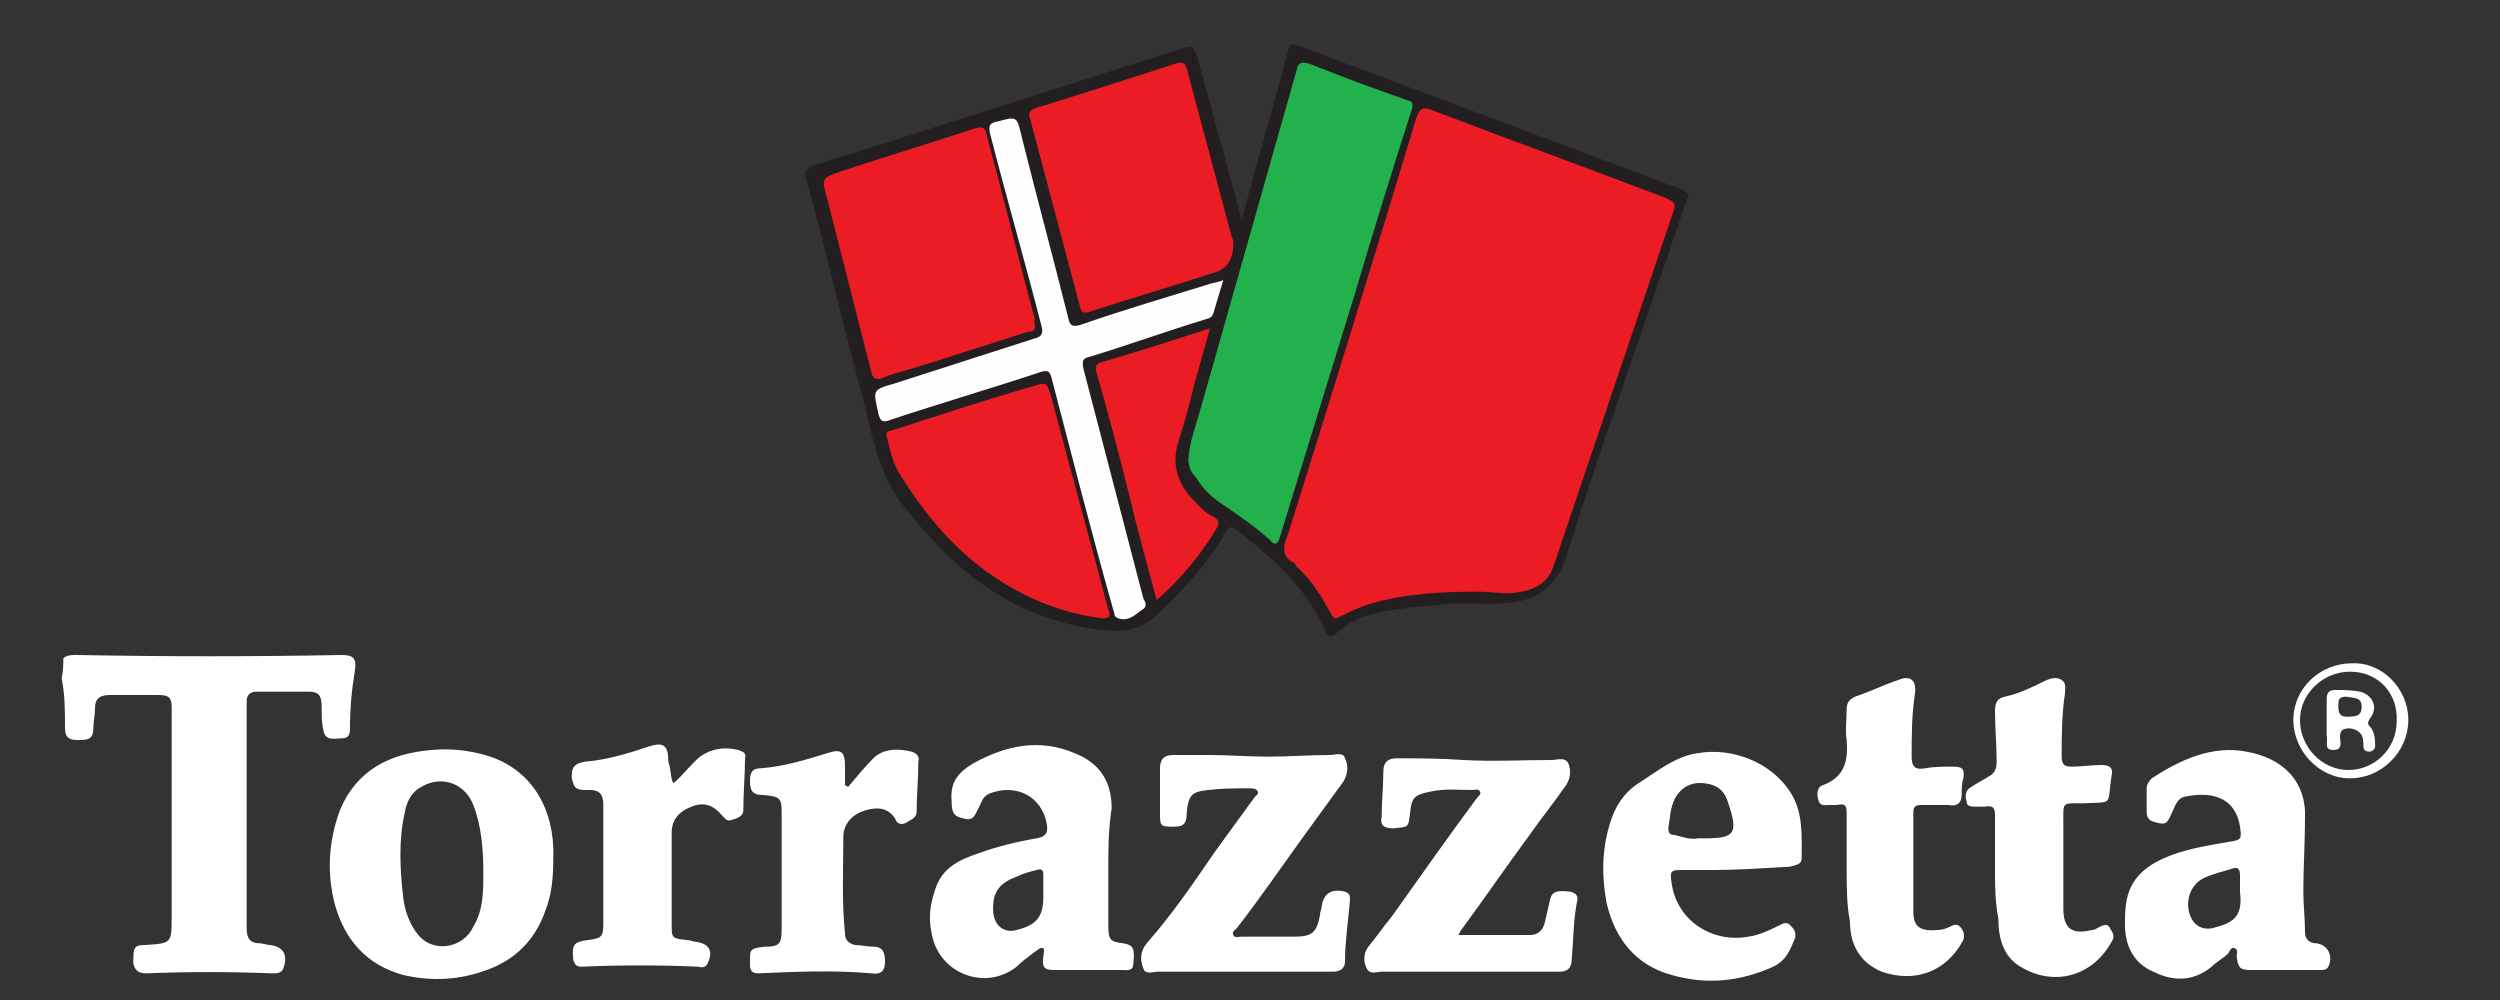
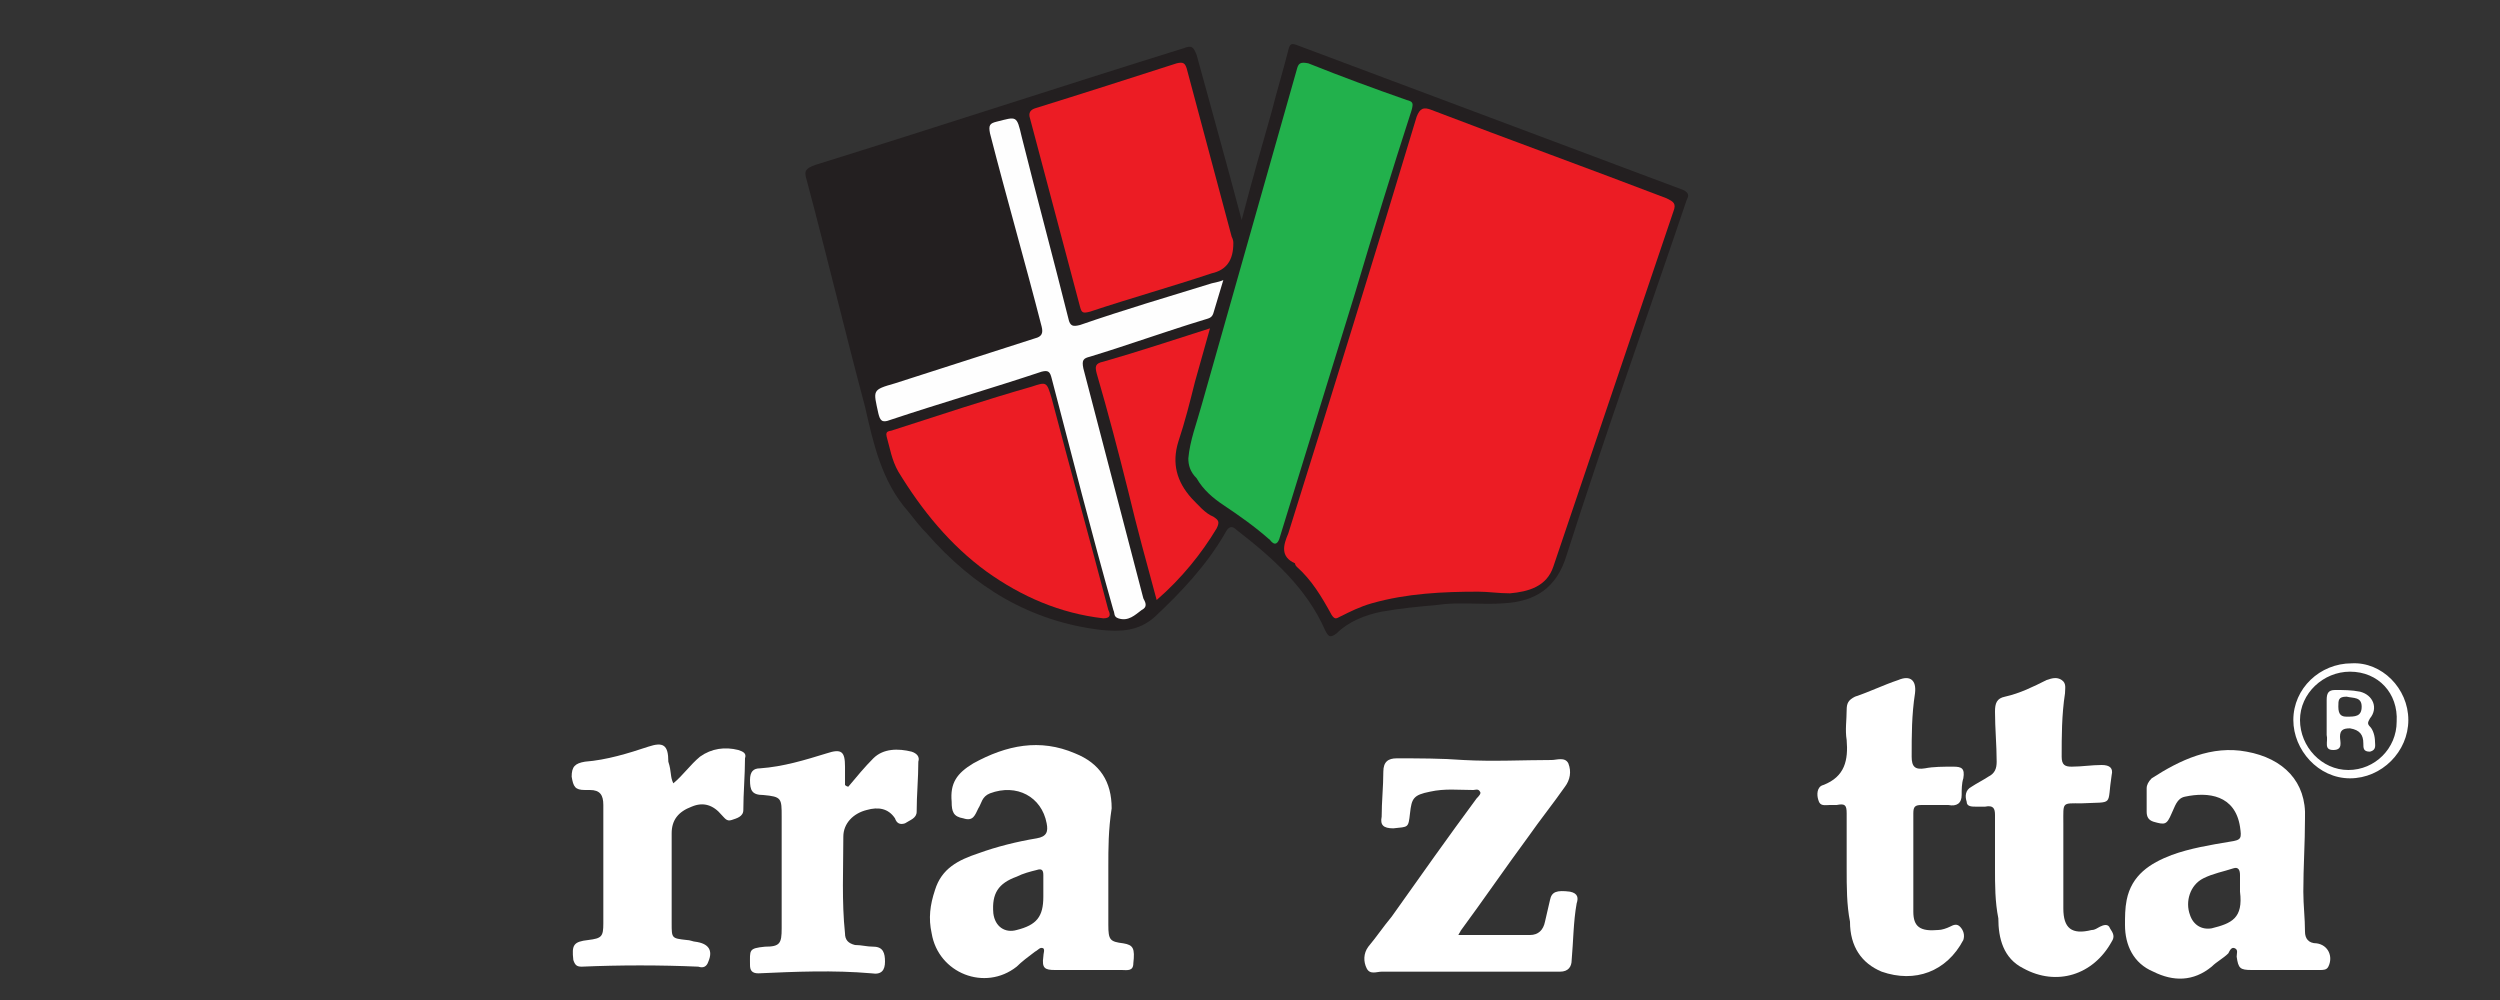
<svg xmlns="http://www.w3.org/2000/svg" version="1.1" x="0px" y="0px" viewBox="0 0 150 60" style="enable-background:new 0 0 150 60;" xml:space="preserve">
  <rect x="0" y="0" width="150" height="60" fill="#333333" stroke="none" />
  <style type="text/css">
	.st0{fill:#FFFFFF;}
	.st1{fill:#231F20;}
	.st2{fill:#EC1C24;}
	.st3{fill:#22B14C;}
	.st4{fill:#FEFEFE;}
</style>
  <g id="Livello_1">
    <g>
-       <path class="st0" d="M3.8,39.5c0.2-0.2,0.5-0.2,0.8-0.2c5.3,0.1,10.6,0.1,15.9,0c0.7,0,0.9,0.2,0.8,0.9c-0.2,1.2-0.3,2.3-0.3,3.5    c0,0.4-0.1,0.6-0.5,0.6c-0.4,0-1,0.2-1.1-0.5c-0.1-0.4-0.1-0.9-0.1-1.4c0-0.7-0.2-0.9-0.8-0.9c-1,0-2.1,0-3.1,0    c-0.4,0-0.6,0.2-0.6,0.6c0,4.5,0,9,0,13.6c0,0.6,0.2,0.9,0.8,0.9c0.2,0,0.4,0.1,0.6,0.1c0.8,0.1,1.1,0.6,0.8,1.4    c-0.1,0.3-0.4,0.3-0.7,0.3c-2.5-0.1-5-0.1-7.5,0c-0.4,0-0.7-0.1-0.8-0.6c0-0.9,0-1.1,0.7-1.1c1.6-0.1,1.6-0.1,1.6-1.7    c0-4.2,0-8.4,0-12.5c0-0.6-0.1-0.8-0.8-0.8c-0.9,0-1.9,0-2.9,0c-0.6,0-0.9,0.2-0.9,0.8c0,0.4-0.1,0.8-0.1,1.2    c0,0.7-0.4,0.7-0.9,0.7c-0.5,0-0.8-0.1-0.8-0.7c0-1,0-2-0.2-3C3.8,40.2,3.8,39.9,3.8,39.5z" />
-       <path class="st0" d="M33.2,51.4c0,1.3-0.1,2.3-0.5,3.3c-0.6,1.7-1.8,2.9-3.5,3.5c-1.6,0.6-3.3,0.7-5,0.3c-2.2-0.6-3.5-2.1-4.1-4.2    c-0.5-1.9-0.4-3.8,0.3-5.7c1-2.4,3-3.4,5.5-3.6c1.1-0.1,2.1,0,3.2,0.3c2.5,0.7,4,2.8,4.1,5.6C33.2,51.1,33.2,51.3,33.2,51.4z     M29,52.4c0-1.4-0.1-2.8-0.6-4.1c-0.5-1.3-1.9-1.8-3.1-1.1c-0.6,0.3-0.9,0.9-1,1.5c-0.4,1.7-0.3,3.5-0.1,5.2    c0.1,0.8,0.4,1.6,0.9,2.2c0.9,1.1,2.7,0.8,3.3-0.5C29,54.6,29,53.5,29,52.4z" />
      <path class="st0" d="M66.5,52c0,1.2,0,2.3,0,3.5c0,0.9,0.1,1,0.9,1.1c0.6,0.1,0.7,0.3,0.6,1.2c0,0.5-0.4,0.4-0.7,0.4    c-1.3,0-2.7,0-4,0c-0.6,0-0.8-0.1-0.7-0.8c0-0.2,0.1-0.4,0-0.5c-0.2-0.1-0.3,0.1-0.5,0.2c-0.4,0.3-0.8,0.6-1.1,0.9    c-1.9,1.5-4.7,0.4-5.1-2c-0.2-0.9-0.1-1.7,0.2-2.6c0.4-1.3,1.4-1.8,2.6-2.2c1.1-0.4,2.3-0.7,3.5-0.9c0.6-0.1,0.7-0.4,0.6-0.9    c-0.3-1.6-1.8-2.4-3.4-1.8c-0.5,0.2-0.5,0.6-0.7,0.9c-0.2,0.4-0.3,0.8-0.9,0.6c-0.6-0.1-0.7-0.4-0.7-1c-0.1-1.1,0.3-1.7,1.3-2.3    c2-1.1,4-1.5,6.1-0.6c1.5,0.6,2.2,1.7,2.2,3.3C66.5,49.8,66.5,50.9,66.5,52z M62.6,53.5C62.6,53.5,62.6,53.5,62.6,53.5    c0-0.3,0-0.7,0-1c0-0.3-0.1-0.4-0.4-0.3c-0.4,0.1-0.8,0.2-1.2,0.4c-1.1,0.4-1.5,1-1.4,2.2c0.1,0.8,0.7,1.2,1.4,1    c1.2-0.3,1.6-0.8,1.6-2C62.6,53.6,62.6,53.5,62.6,53.5z" />
      <path class="st0" d="M137,58.2c-0.6,0-1.3,0-1.9,0c-0.7,0-0.8-0.1-0.9-0.8c0-0.2,0.1-0.4-0.1-0.5c-0.2-0.1-0.3,0.1-0.4,0.3    c-0.3,0.3-0.7,0.5-1,0.8c-1.1,0.9-2.3,0.9-3.5,0.3c-1.2-0.5-1.7-1.6-1.7-2.8c0-0.5,0-1,0.1-1.5c0.3-1.5,1.4-2.2,2.7-2.7    c1.1-0.4,2.3-0.6,3.5-0.8c0.7-0.1,0.7-0.2,0.6-0.9c-0.3-1.9-1.9-2.1-3.3-1.8c-0.5,0.1-0.6,0.6-0.8,1c-0.3,0.7-0.4,0.7-1.1,0.5    c-0.3-0.1-0.4-0.3-0.4-0.6c0-0.5,0-1,0-1.4c0-0.2,0.1-0.4,0.3-0.6c1.7-1.1,3.6-2,5.7-1.6c2.2,0.4,3.6,1.8,3.5,4    c0,1.5-0.1,2.9-0.1,4.4c0,0.8,0.1,1.6,0.1,2.4c0,0.4,0.2,0.7,0.7,0.7c0.7,0.1,1,0.8,0.7,1.4c-0.1,0.2-0.3,0.2-0.5,0.2    c-0.4,0-0.7,0-1.1,0C137.8,58.2,137.4,58.2,137,58.2C137,58.2,137,58.2,137,58.2z M134.4,53.5c0-0.3,0-0.7,0-1    c0-0.3-0.1-0.5-0.4-0.4c-0.6,0.2-1.2,0.3-1.8,0.6c-0.8,0.4-1.1,1.4-0.8,2.2c0.2,0.6,0.7,0.9,1.3,0.8    C133.9,55.4,134.6,55.1,134.4,53.5z" />
-       <path class="st0" d="M102.8,52.2c-0.7,0-1.3,0-1.9,0c-0.7,0-0.7,0.1-0.6,0.8c0.3,2.2,2.4,3.6,4.6,3.2c0.7-0.1,1.3-0.4,1.9-0.7    c0.2-0.1,0.4-0.2,0.6,0c0.2,0.2,0.4,0.4,0.3,0.8c-0.3,0.7-0.5,1.3-1.3,1.7c-2,0.9-4,1.1-6.1,0.5c-2.2-0.6-3.4-2.2-3.9-4.3    c-0.3-1.6-0.3-3.2,0.2-4.8c0.3-1,0.8-1.8,1.7-2.4c1.1-0.7,2.2-1.6,3.5-1.8c2.2-0.4,4.5,0.6,5.6,2.3c0.8,1.2,0.7,2.6,0.7,4    c0,0.4-0.4,0.4-0.7,0.5C105.7,52.1,104.2,52.2,102.8,52.2z M101.9,50.3c0.2,0,0.3,0,0.4,0c1.8,0,2-0.3,1.4-2.1    c-0.2-0.7-0.6-1.1-1.4-1.2c-0.8-0.1-1.4,0.2-1.8,0.9c-0.3,0.6-0.3,1.2-0.4,1.8c0,0.3,0.1,0.4,0.4,0.4    C100.9,50.2,101.4,50.4,101.9,50.3z" />
      <path class="st0" d="M87.5,56.1c1.5,0,2.9,0,4.3,0c0.5,0,0.8-0.3,0.9-0.8c0.1-0.4,0.2-0.9,0.3-1.3c0.1-0.5,0.4-0.6,1.2-0.5    c0.5,0.1,0.5,0.4,0.4,0.7c-0.2,1.1-0.2,2.3-0.3,3.4c0,0.4-0.2,0.7-0.7,0.7c-0.5,0-1,0-1.5,0c-3.1,0-6.1,0-9.2,0    c-0.3,0-0.7,0.2-0.9-0.2c-0.2-0.4-0.2-0.9,0.1-1.3c0.5-0.6,0.9-1.2,1.4-1.8c1.7-2.4,3.4-4.8,5.1-7.1c0.1-0.1,0.3-0.3,0.2-0.4    c-0.1-0.2-0.3-0.1-0.4-0.1c-0.9,0-1.7-0.1-2.6,0.1c-1,0.2-1.1,0.4-1.2,1.3c-0.1,0.9-0.1,0.8-1,0.9c-0.6,0-0.8-0.2-0.7-0.7    c0-0.9,0.1-1.8,0.1-2.7c0-0.6,0.3-0.8,0.8-0.8c1.3,0,2.7,0,4,0.1c1.8,0.1,3.6,0,5.3,0c0.3,0,0.8-0.2,1,0.2c0.2,0.5,0.1,1-0.2,1.4    c-0.7,1-1.5,2-2.2,3c-1.4,1.9-2.7,3.8-4.1,5.7C87.7,55.8,87.6,55.9,87.5,56.1z" />
-       <path class="st0" d="M72.5,45.3c1.2,0,2.4,0.1,3.6,0.1c1.2,0,2.5-0.1,3.7-0.1c0.3,0,0.8-0.2,0.9,0.2c0.2,0.4,0.2,0.9-0.1,1.4    c-0.8,1.1-1.6,2.2-2.4,3.3c-1.3,1.8-2.6,3.7-4,5.5c-0.1,0.1-0.3,0.2-0.2,0.4c0.1,0.2,0.3,0.1,0.5,0.1c1,0,2.1,0,3.1,0    c1.1,0,1.4-0.2,1.6-1.3c0-0.2,0.1-0.4,0.1-0.5c0.1-0.8,0.6-1.1,1.4-0.9c0.3,0.1,0.3,0.3,0.3,0.5c-0.1,1.2-0.3,2.5-0.3,3.7    c0,0.4-0.3,0.6-0.7,0.6c-0.5,0-1,0-1.5,0c-3,0-6,0-9,0c-0.3,0-0.8,0.2-0.9-0.2c-0.2-0.5-0.2-1,0.2-1.5c1.5-1.7,2.8-3.6,4.1-5.5    c0.8-1.1,1.6-2.2,2.4-3.3c0.1-0.1,0.3-0.2,0.1-0.4c-0.1-0.1-0.3-0.1-0.4-0.1c-0.9,0-1.7,0-2.5,0.1c-1,0.1-1.2,0.3-1.3,1.4    c0,0.5-0.1,0.8-0.7,0.8c-0.9,0-0.9,0-0.9-0.9c0-0.9,0-1.7,0-2.6c0-0.5,0.2-0.8,0.8-0.8C71.1,45.3,71.8,45.3,72.5,45.3z" />
      <path class="st0" d="M119.7,52.1c0-1.1,0-2.1,0-3.2c0-0.4-0.1-0.6-0.6-0.5c-0.2,0-0.3,0-0.5,0c-0.3,0-0.6,0-0.6-0.3    c-0.1-0.3-0.1-0.7,0.3-0.9c0.3-0.2,0.7-0.4,1-0.6c0.4-0.2,0.5-0.5,0.5-0.9c0-1-0.1-2-0.1-3c0-0.5,0.1-0.8,0.6-0.9    c0.9-0.2,1.7-0.6,2.5-1c0.3-0.1,0.6-0.2,0.9,0c0.3,0.2,0.2,0.5,0.2,0.8c-0.2,1.3-0.2,2.6-0.2,3.8c0,0.5,0.2,0.6,0.6,0.6    c0.6,0,1.2-0.1,1.8-0.1c0.5,0,0.7,0.2,0.6,0.6c-0.3,1.9,0.2,1.6-1.8,1.7c-1.2,0-1.1-0.1-1.1,1.2c0,1.7,0,3.4,0,5.1    c0,1.2,0.5,1.6,1.7,1.3c0.2,0,0.3-0.1,0.5-0.2c0.2-0.1,0.5-0.2,0.6,0.1c0.2,0.3,0.3,0.5,0.1,0.8c-1.1,2-3.3,2.7-5.3,1.6    c-1.2-0.6-1.5-1.8-1.5-3C119.7,54.1,119.7,53.1,119.7,52.1z" />
      <path class="st0" d="M110.8,52.1c0-1.1,0-2.2,0-3.3c0-0.5-0.1-0.6-0.6-0.5c-0.1,0-0.3,0-0.4,0c-0.3,0-0.6,0.1-0.7-0.3    c-0.1-0.3-0.1-0.8,0.3-0.9c1.3-0.5,1.5-1.5,1.4-2.7c-0.1-0.6,0-1.2,0-1.8c0-0.4,0.1-0.6,0.5-0.8c0.9-0.3,1.7-0.7,2.6-1    c0.7-0.3,1.1,0,1,0.8c-0.2,1.3-0.2,2.5-0.2,3.8c0,0.6,0.2,0.8,0.8,0.7c0.5-0.1,1.1-0.1,1.7-0.1c0.5,0,0.7,0.1,0.6,0.7    c-0.1,0.3-0.1,0.7-0.1,1c0,0.5-0.3,0.7-0.8,0.6c-0.5,0-1.1,0-1.6,0c-0.4,0-0.5,0.1-0.5,0.5c0,2,0,4,0,5.9c0,0.9,0.4,1.2,1.5,1.1    c0.2,0,0.5-0.1,0.7-0.2c0.2-0.1,0.4-0.2,0.6,0c0.2,0.2,0.3,0.5,0.2,0.8c-1,1.9-2.9,2.6-4.9,1.9c-1.2-0.5-1.9-1.5-1.9-3    C110.8,54.3,110.8,53.2,110.8,52.1z" />
      <path class="st0" d="M40.4,47c0.6-0.5,1-1.1,1.6-1.6c0.7-0.5,1.5-0.6,2.3-0.4c0.3,0.1,0.5,0.2,0.4,0.5c0,1-0.1,2.1-0.1,3.1    c0,0.4-0.4,0.5-0.7,0.6c-0.3,0.1-0.4-0.1-0.6-0.3c-0.5-0.6-1.1-0.8-1.8-0.5c-0.8,0.3-1.2,0.8-1.2,1.6c0,1.8,0,3.6,0,5.4    c0,0.9,0,0.9,0.9,1c0.2,0,0.4,0.1,0.5,0.1c0.8,0.1,1.1,0.5,0.8,1.2c-0.1,0.3-0.3,0.4-0.6,0.3c-2.3-0.1-4.7-0.1-7,0    c-0.3,0-0.4-0.1-0.5-0.4c-0.1-0.9,0-1.1,0.9-1.2c0.8-0.1,0.9-0.2,0.9-1c0-2.4,0-4.7,0-7.1c0-0.6-0.2-0.9-0.8-0.9    c-0.1,0-0.2,0-0.3,0c-0.6,0-0.7-0.2-0.8-0.8c0-0.6,0.2-0.8,0.8-0.9c1.3-0.1,2.6-0.5,3.8-0.9c0.9-0.3,1.2-0.1,1.2,0.9    C40.3,46.3,40.2,46.6,40.4,47z" />
      <path class="st0" d="M50.9,47.2c0.5-0.6,1-1.2,1.5-1.7c0.6-0.6,1.5-0.6,2.3-0.4c0.3,0.1,0.5,0.3,0.4,0.6c0,1-0.1,2-0.1,3    c0,0.4-0.4,0.5-0.7,0.7c-0.3,0.1-0.5,0-0.6-0.3c-0.4-0.6-1-0.7-1.7-0.5c-0.8,0.2-1.4,0.8-1.4,1.6c0,1.9-0.1,3.9,0.1,5.8    c0,0.4,0.2,0.6,0.6,0.7c0.4,0,0.7,0.1,1.1,0.1c0.6,0,0.7,0.4,0.7,0.9c0,0.5-0.2,0.8-0.8,0.7c-2.3-0.2-4.6-0.1-6.8,0    c-0.4,0-0.5-0.2-0.5-0.5c0-0.9-0.1-1,0.9-1.1c0.9,0,1-0.2,1-1.1c0-2.2,0-4.4,0-6.7c0-1.1,0-1.2-1.1-1.3c-0.7,0-0.8-0.3-0.8-0.9    c0-0.5,0.2-0.7,0.6-0.7c1.4-0.1,2.7-0.5,4-0.9c0.9-0.3,1.1-0.1,1.1,0.8c0,0.4,0,0.8,0,1.1C50.7,47.1,50.8,47.2,50.9,47.2z" />
      <path class="st0" d="M144.5,43.2c0,1.9-1.6,3.5-3.5,3.5c-1.9,0-3.4-1.7-3.4-3.5c0-1.9,1.6-3.4,3.5-3.4    C142.9,39.7,144.5,41.3,144.5,43.2z M141,40.3c-1.6,0-3,1.3-3,2.9c0,1.6,1.3,3,2.9,3c1.6,0,2.9-1.3,2.9-2.9    C143.9,41.6,142.7,40.3,141,40.3z" />
      <path class="st0" d="M139.6,43.2c0-0.4,0-0.8,0-1.2c0-0.4,0.1-0.6,0.5-0.6c0.5,0,1,0,1.5,0.1c0.8,0.2,1.1,1,0.6,1.6    c-0.1,0.2-0.2,0.3,0,0.5c0.2,0.2,0.3,0.6,0.3,0.9c0,0.2,0.1,0.5-0.3,0.6c-0.4,0-0.4-0.2-0.4-0.5c0-0.5-0.2-0.8-0.8-0.9    c-0.4,0-0.6,0.1-0.6,0.5c0,0.3,0.2,0.8-0.4,0.8c-0.6,0-0.3-0.5-0.4-0.9C139.6,43.8,139.6,43.5,139.6,43.2z M140.8,43    c0.5,0,0.9,0,0.9-0.6c0-0.6-0.5-0.5-0.9-0.6c-0.5,0-0.5,0.2-0.5,0.6C140.3,42.9,140.5,43,140.8,43z" />
    </g>
  </g>
  <g id="Livello_2">
    <g>
      <path class="st1" d="M74.5,13.2c0.6-2.3,1.2-4.4,1.8-6.5c0.3-1.2,0.7-2.5,1-3.7c0.1-0.4,0.2-0.4,0.5-0.3    c7.7,2.9,15.5,5.8,23.2,8.7c0.4,0.2,0.3,0.4,0.2,0.6c-2.4,7.1-4.9,14.1-7.2,21.3c-0.6,2-1.9,2.8-3.8,2.9c-1.3,0.1-2.7-0.1-4,0.1    c-1.1,0.1-2.2,0.2-3.3,0.4c-1,0.2-2,0.6-2.7,1.3c-0.4,0.3-0.5,0.2-0.7-0.2c-1.1-2.5-3.1-4.3-5.3-6c-0.3-0.3-0.5-0.2-0.7,0.2    c-1.1,1.9-2.6,3.5-4.2,5c-1,0.9-2.1,0.9-3.2,0.8c-4.3-0.5-7.7-2.6-10.5-5.8c-0.4-0.4-0.7-0.8-1.1-1.3c-1.6-1.8-2.1-4.1-2.6-6.3    c-1.2-4.5-2.3-9.1-3.5-13.6c-0.2-0.6,0-0.7,0.5-0.9c7.4-2.3,14.7-4.7,22.1-7c0.5-0.2,0.6-0.1,0.8,0.4C72.7,6.6,73.6,9.8,74.5,13.2    z" />
      <path class="st2" d="M88.7,35.5c-2.1,0-4.3,0.1-6.4,0.7c-0.7,0.2-1.3,0.5-1.9,0.8c-0.2,0.1-0.3,0.2-0.5-0.1    c-0.6-1.1-1.2-2.1-2.1-2.9c-0.1-0.1-0.1-0.2-0.1-0.2c-0.9-0.4-0.7-1.1-0.4-1.8c2.6-8.3,5.2-16.7,7.7-25c0.2-0.5,0.4-0.6,0.9-0.4    c4.7,1.8,9.4,3.5,14.1,5.3c0.4,0.2,0.6,0.3,0.4,0.8c-2.4,7.1-4.8,14.2-7.2,21.3c-0.4,1.2-1.5,1.5-2.6,1.6    C89.9,35.6,89.3,35.5,88.7,35.5z" />
      <path class="st3" d="M71.3,27.5c0.1-1.1,0.5-2.1,0.8-3.2c1.9-6.7,3.8-13.4,5.7-20.1c0.1-0.4,0.2-0.5,0.7-0.4    c2,0.8,3.9,1.5,5.9,2.2c0.4,0.1,0.4,0.2,0.3,0.6c-1.2,3.7-2.3,7.3-3.4,11c-1.5,4.9-3,9.7-4.5,14.6c-0.1,0.4-0.3,0.6-0.6,0.2    c-0.9-0.8-1.9-1.5-2.8-2.1c-0.6-0.4-1.2-0.9-1.6-1.6C71.4,28.3,71.3,27.9,71.3,27.5z" />
-       <path class="st2" d="M62.1,19.6c0,0.3-0.3,0.3-0.4,0.3c-2.2,0.7-4.4,1.4-6.6,2.1c-0.7,0.2-1.5,0.4-2.2,0.7c-0.4,0.1-0.5,0-0.6-0.3    c-0.9-3.5-1.8-7.1-2.7-10.6c-0.3-1.1-0.3-1.1,0.8-1.5c2.7-0.9,5.4-1.7,8.1-2.6c0.4-0.1,0.6-0.1,0.7,0.4c1,3.7,1.9,7.4,2.9,11.1    C62,19.3,62.1,19.4,62.1,19.6z" />
      <path class="st2" d="M74,14.6c0,1-0.4,1.6-1.3,1.8c-2.4,0.8-4.9,1.5-7.3,2.3c-0.4,0.1-0.5,0.1-0.6-0.3c-1-3.8-2-7.5-3-11.3    c-0.1-0.3,0-0.5,0.3-0.6c2.9-0.9,5.7-1.8,8.5-2.7c0.4-0.1,0.5,0,0.6,0.3c0.9,3.4,1.8,6.7,2.7,10.1C74,14.4,74,14.5,74,14.6z" />
      <path class="st2" d="M66.2,37.1c-2.6-0.3-4.9-1.3-7-2.8c-2.2-1.6-3.9-3.7-5.3-6c-0.4-0.7-0.5-1.4-0.7-2.1    c-0.1-0.4,0.2-0.3,0.4-0.4c2.8-0.9,5.5-1.8,8.3-2.6c0.9-0.3,0.9-0.3,1.2,0.7c1.1,4.2,2.3,8.5,3.4,12.7    C66.6,36.8,66.7,37.1,66.2,37.1z" />
      <path class="st4" d="M73.4,16.8c-0.2,0.7-0.4,1.3-0.6,2c-0.1,0.3-0.3,0.3-0.6,0.4c-2.3,0.7-4.5,1.5-6.8,2.2    c-0.4,0.1-0.5,0.2-0.4,0.7c1.2,4.6,2.4,9.2,3.6,13.8c0.1,0.2,0.3,0.5-0.1,0.7c-0.4,0.3-0.8,0.7-1.4,0.5c-0.3-0.1-0.2-0.3-0.3-0.5    c-1.3-4.6-2.5-9.3-3.7-13.9c-0.1-0.4-0.2-0.5-0.6-0.4c-3,1-6.1,1.9-9.1,2.9c-0.5,0.2-0.6,0-0.7-0.4c-0.3-1.4-0.4-1.4,1-1.8    c2.8-0.9,5.6-1.8,8.4-2.7c0.4-0.1,0.5-0.3,0.4-0.7c-1-3.9-2.1-7.7-3.1-11.6c-0.1-0.5,0-0.6,0.4-0.7c1.2-0.3,1.2-0.4,1.5,0.9    c0.9,3.6,1.9,7.3,2.8,10.9c0.1,0.5,0.3,0.5,0.7,0.4c2.6-0.9,5.3-1.7,7.9-2.5C73.1,16.9,73.2,16.9,73.4,16.8z" />
      <path class="st2" d="M69.4,36c-0.6-2.2-1.2-4.4-1.7-6.5c-0.6-2.4-1.2-4.7-1.9-7.1c-0.1-0.4-0.1-0.6,0.4-0.7c2.1-0.6,4.2-1.3,6.4-2    c-0.3,1.1-0.6,2.1-0.9,3.2c-0.3,1.2-0.6,2.4-1,3.6c-0.4,1.3-0.1,2.4,0.8,3.4c0.4,0.4,0.8,0.9,1.3,1.1c0.3,0.2,0.4,0.3,0.2,0.7    C72.1,33.2,70.9,34.7,69.4,36z" />
    </g>
  </g>
</svg>